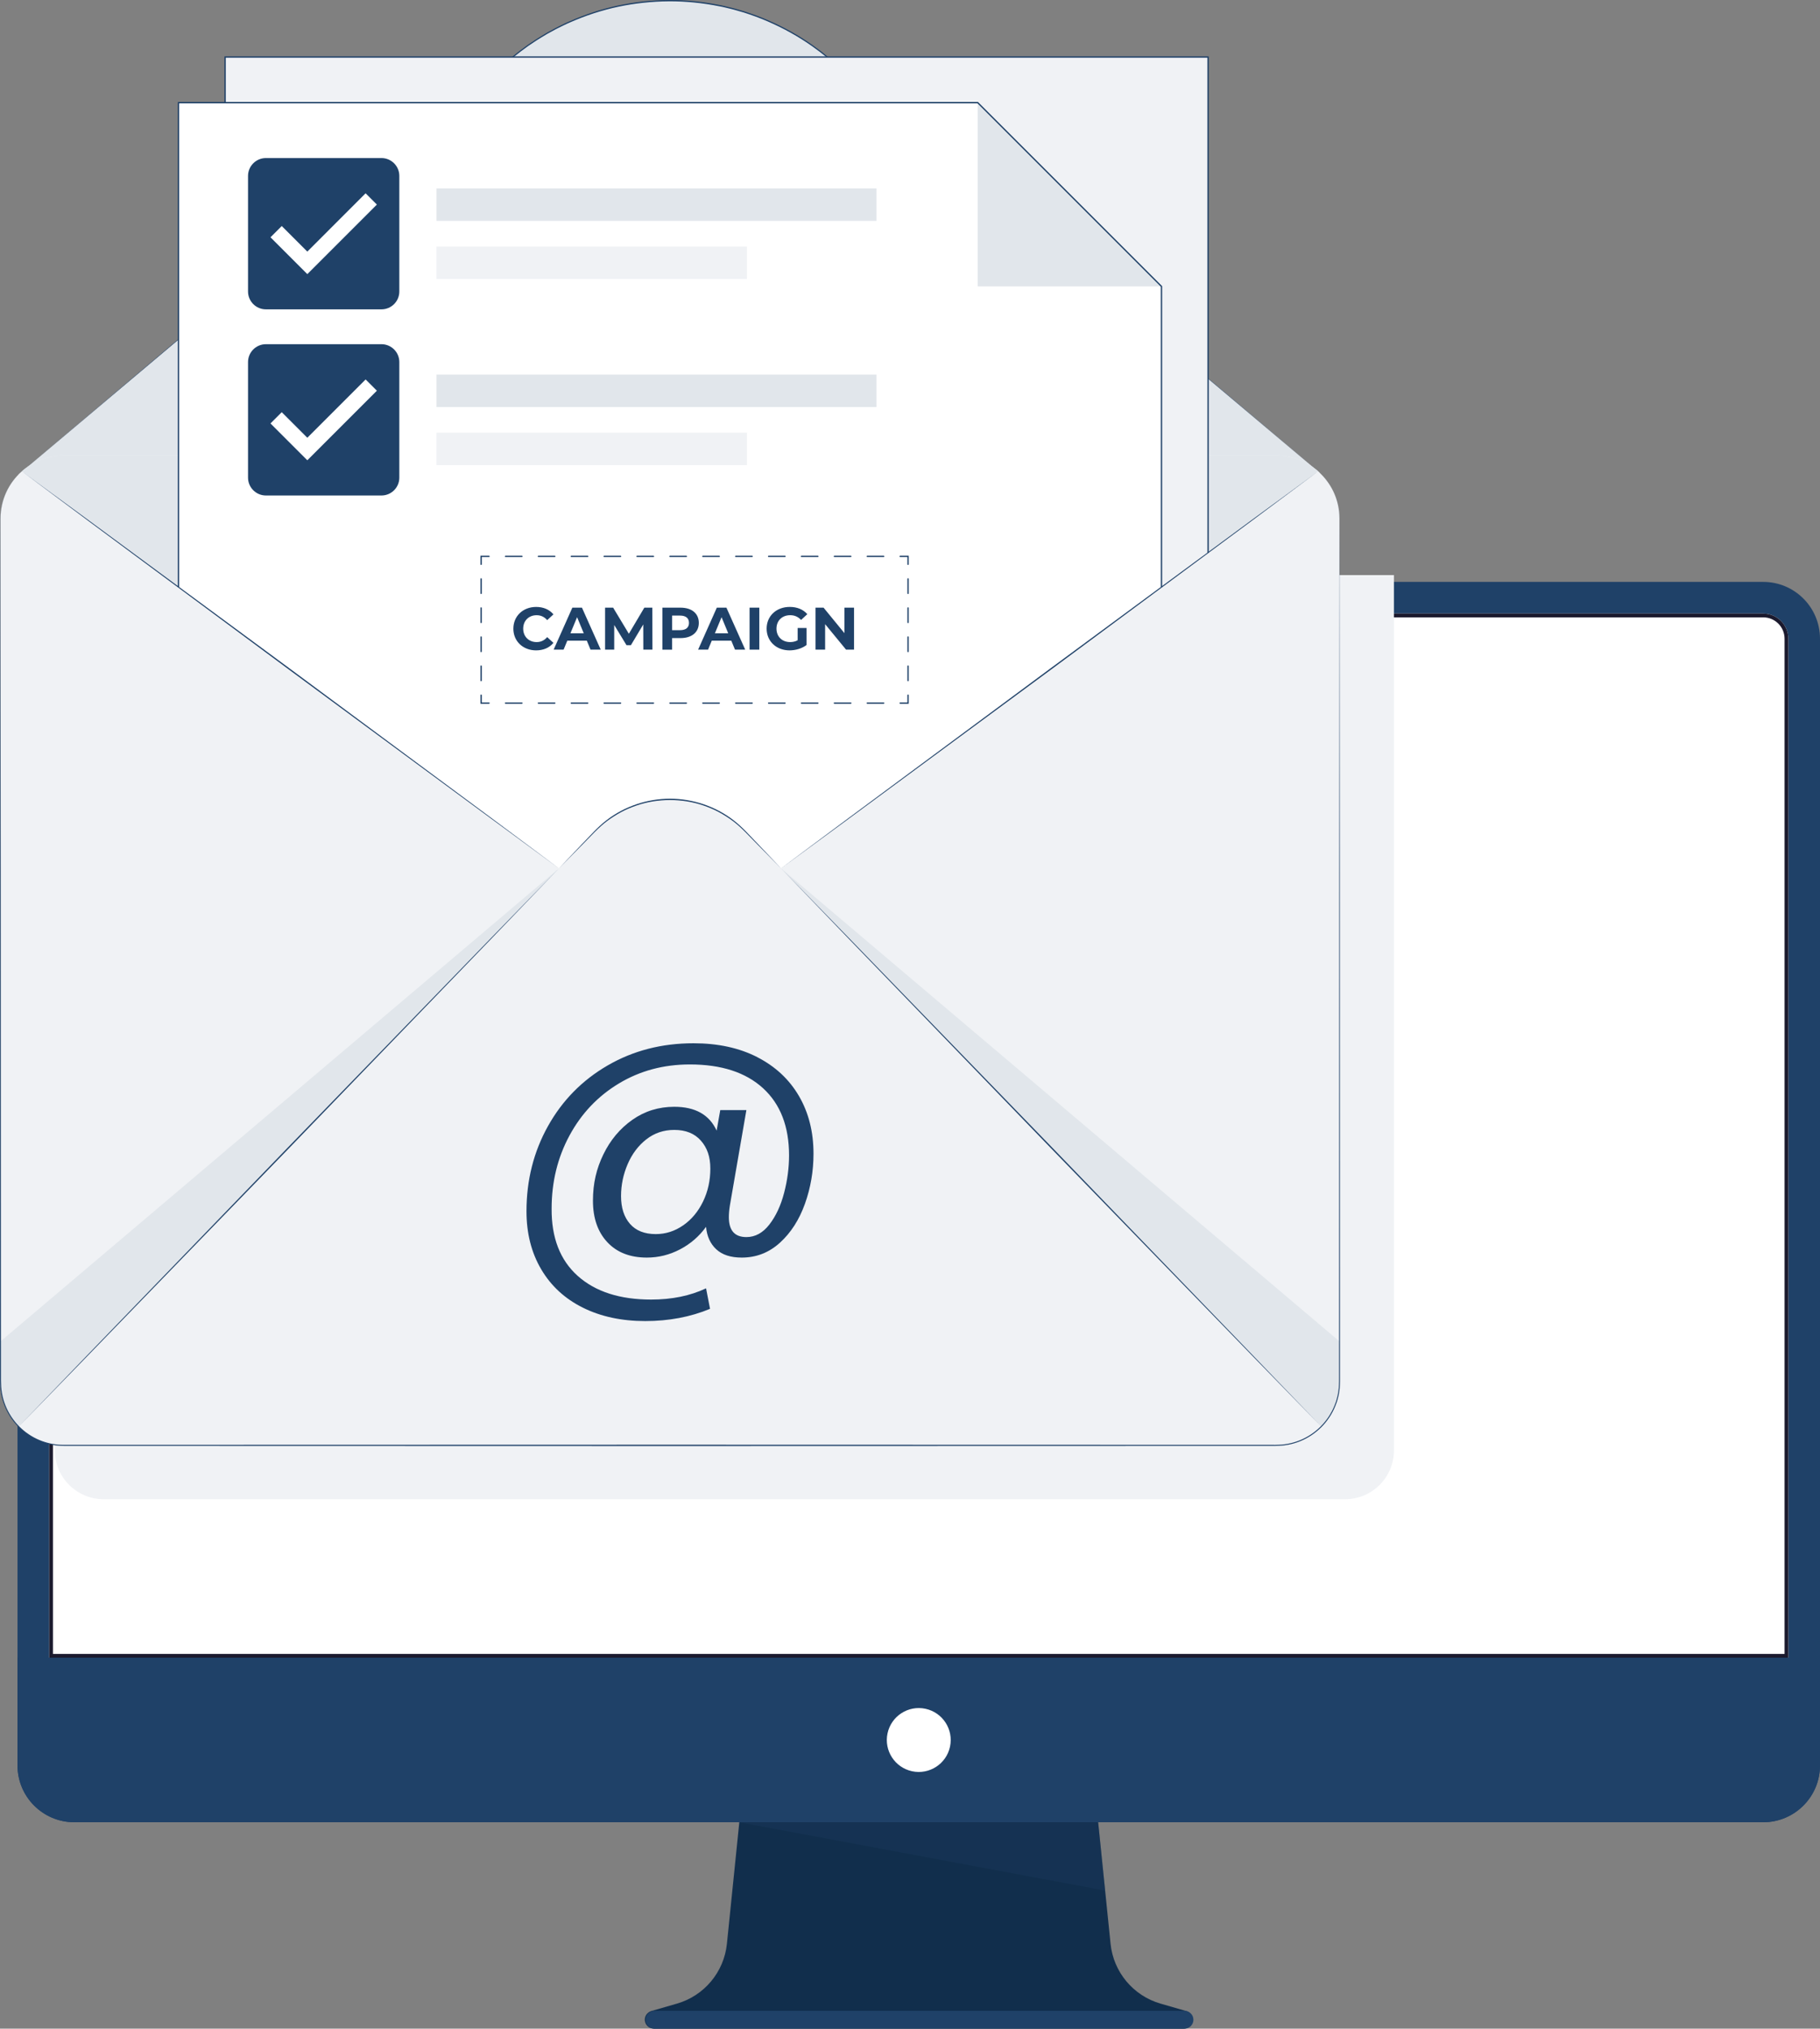
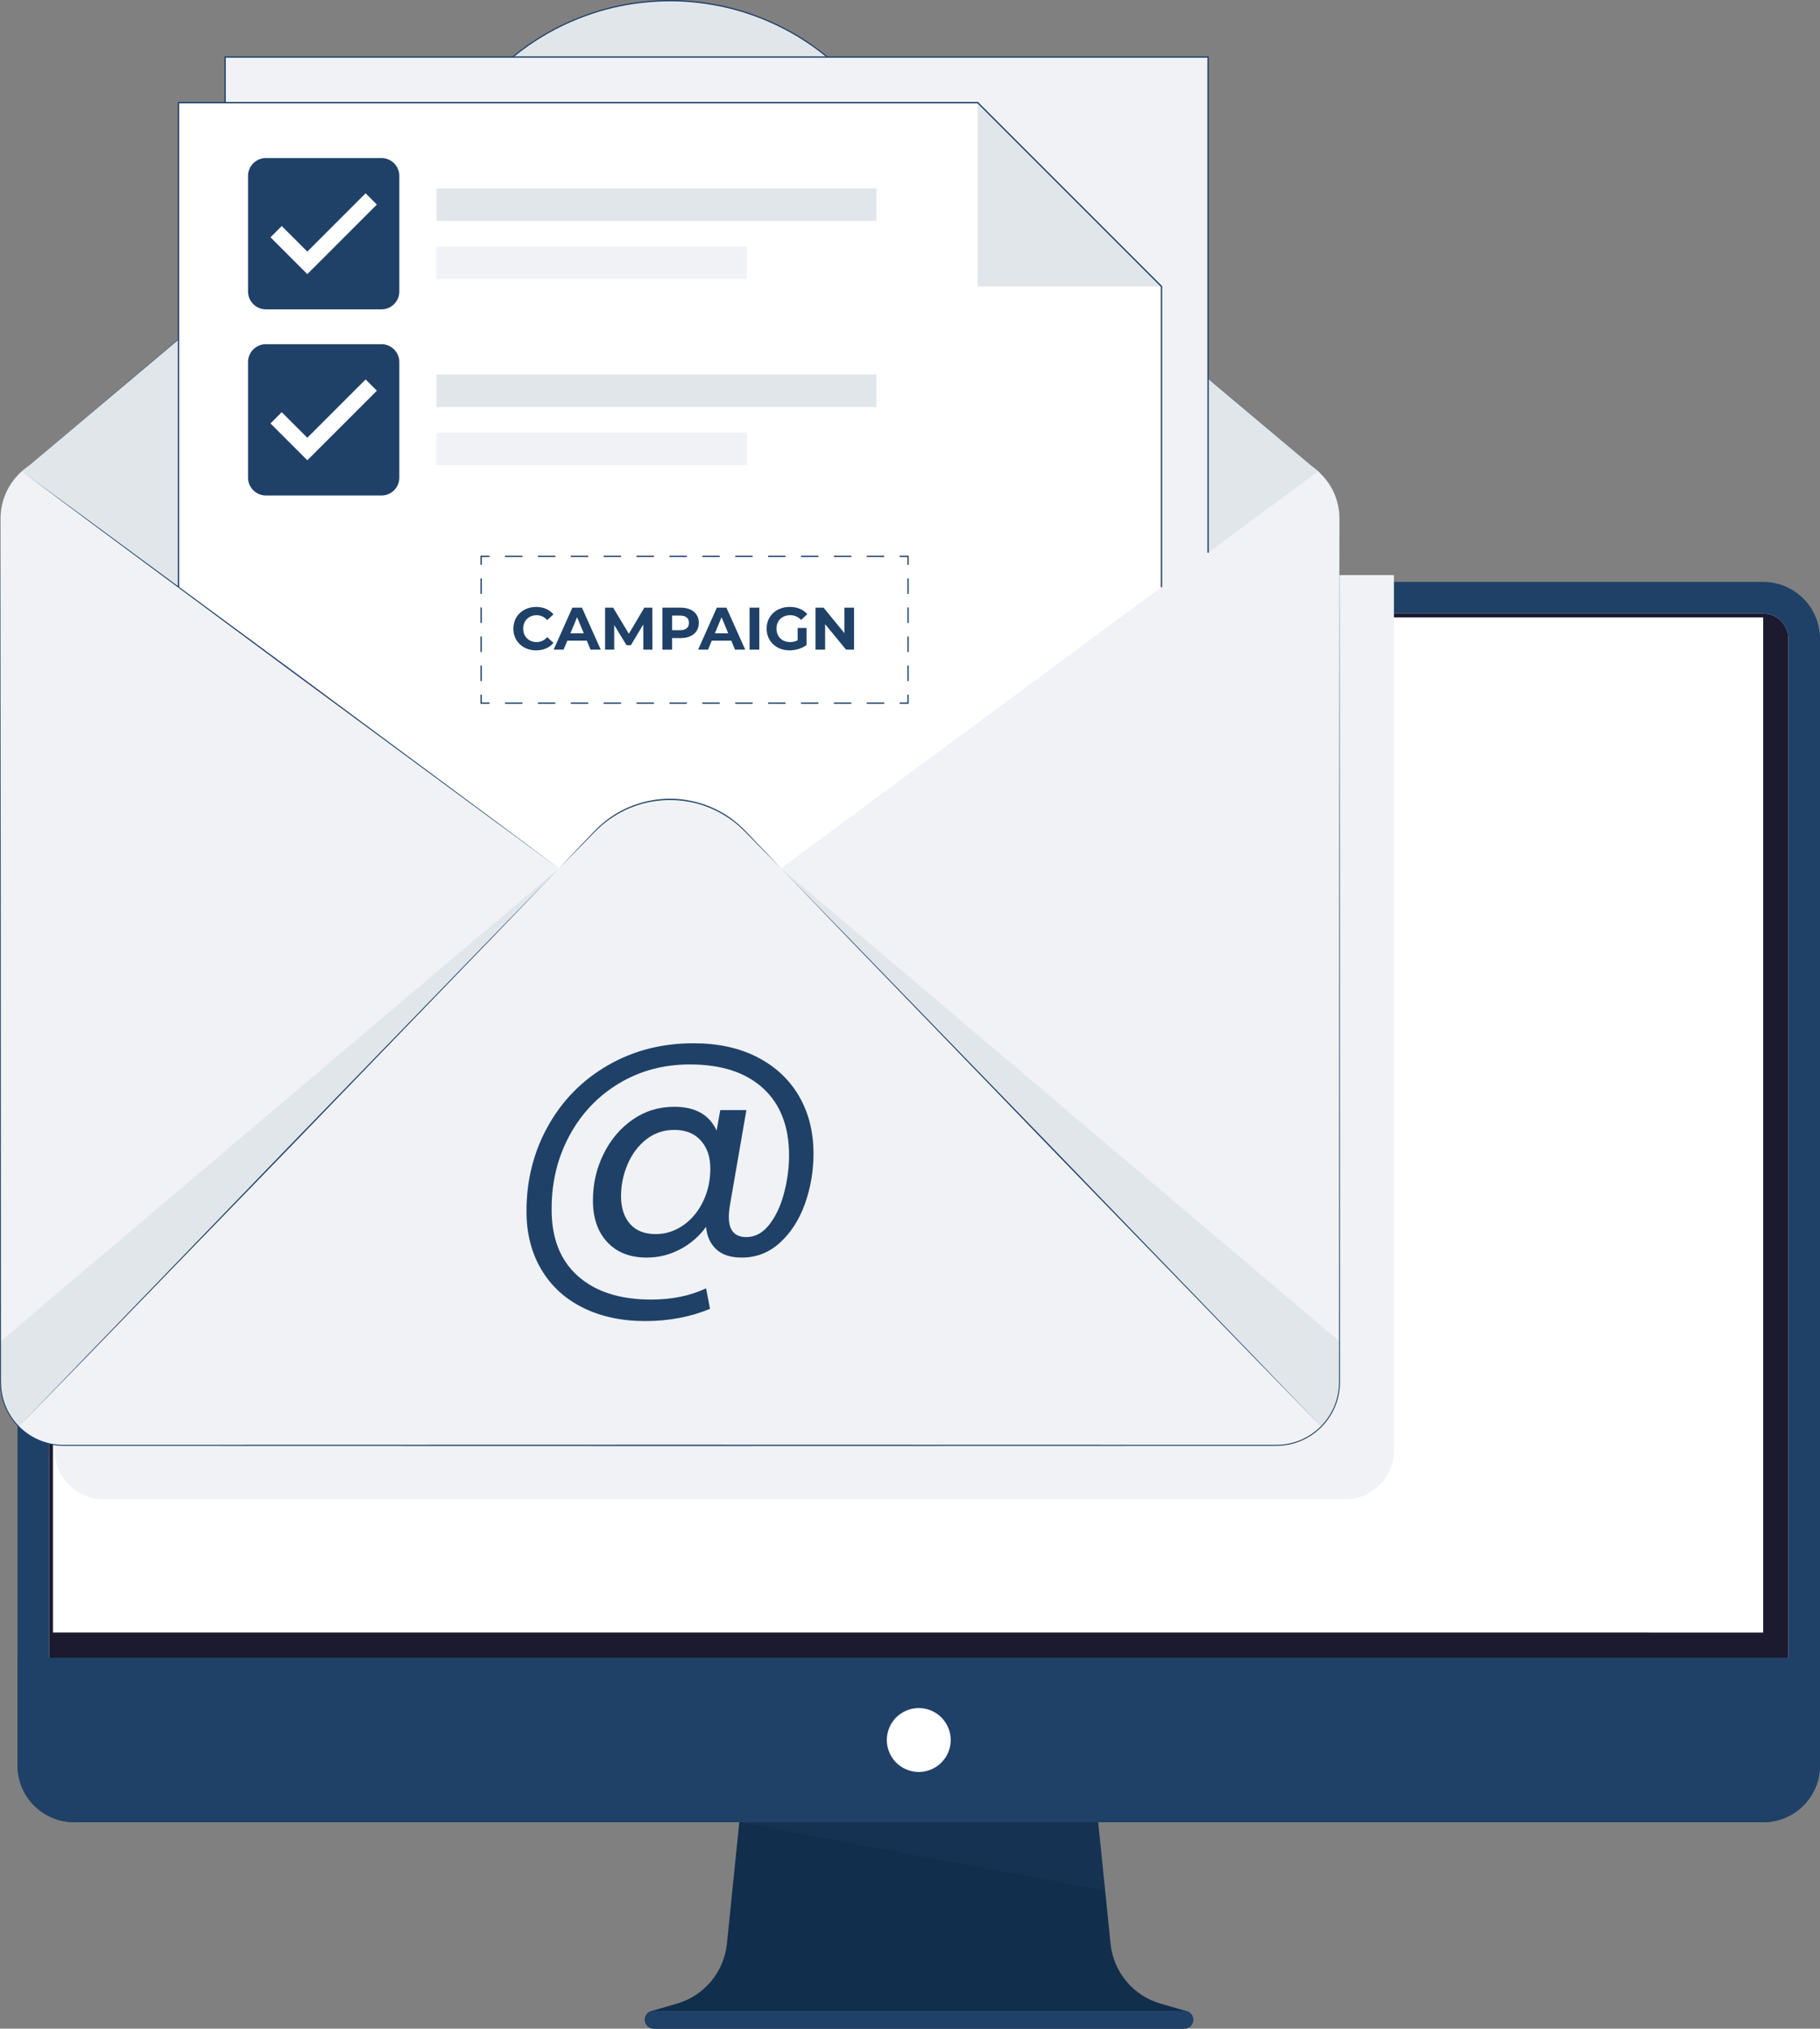
<svg xmlns="http://www.w3.org/2000/svg" viewBox="0 0 1374.78 1532.35">
  <rect x="0" y="0" width="1374.78" height="1532.35" fill="#808080" stroke="none" />
  <defs>
    <style>
	.cls-1{fill:#1f4168;}
	.cls-1,.cls-2,.cls-3,.cls-4,.cls-5,.cls-6,.cls-7{stroke-width:0px;}
	.cls-2{fill:#1f4168;}
	.cls-3{fill:#f0f2f5;}
	.cls-4{fill:#112e4c;}
	.cls-8{isolation:isolate;}
	.cls-5{fill:#e1e6eb;}
	.cls-9{mix-blend-mode:multiply;opacity:.25;}
	.cls-6{fill:#fff;}
	.cls-7{fill:#1b1a2e;}
</style>
  </defs>
  <g class="cls-8">
    <g id="DEKSTOP">
      <path class="cls-4" d="M895.78,1518.96l-19.13-5.52c-20.63-5.95-35.58-23.85-37.76-45.21l-10.28-100.76h-269.24l-10.28,100.76c-2.18,21.36-17.12,39.26-37.76,45.21l-19.13,5.52c-2.67.77-4.75,3.02-5.07,5.78-.48,4.12,2.73,7.61,6.75,7.61h400.2c4.02,0,7.23-3.49,6.75-7.61-.32-2.76-2.4-5.01-5.07-5.78Z" />
      <path class="cls-6" d="M1356.97,493.58v828.81c0,23.09-18.71,41.79-41.79,41.79H72.83c-23.07,0-41.79-18.7-41.79-41.79V493.58c0-23.09,18.71-41.79,41.79-41.79h1242.35c23.07,0,41.79,18.7,41.79,41.79Z" />
      <path class="cls-1" d="M1331.87,463.44c10.48,0,19.01,8.53,19.01,19.01v851.08c0,10.48-8.53,19.01-19.01,19.01H56.14c-10.48,0-19.01-8.53-19.01-19.01V482.45c0-10.48,8.53-19.01,19.01-19.01h1275.73M1331.87,439.53H56.14c-23.69,0-42.91,19.21-42.91,42.91v851.08c0,23.71,19.22,42.91,42.91,42.91h1275.73c23.69,0,42.91-19.21,42.91-42.91V482.45c0-23.71-19.22-42.91-42.91-42.91h0Z" />
      <path class="cls-1" d="M1374.78,1252.15v81.38c0,23.71-19.22,42.91-42.91,42.91H56.14c-23.69,0-42.91-19.21-42.91-42.91v-81.38h1361.55Z" />
      <circle class="cls-6" cx="694" cy="1314.29" r="24.13" transform="translate(-736.34 1718.15) rotate(-77.93)" />
      <circle class="cls-3" cx="694.01" cy="451.79" r="5.55" />
-       <path class="cls-7" d="M1331.87,466.31c8.9,0,16.14,7.24,16.14,16.14v766.83H40V482.45c0-8.9,7.24-16.14,16.14-16.14h1275.73M1331.87,463.44H56.14c-10.48,0-19.01,8.53-19.01,19.01v769.7h1313.74V482.45c0-10.48-8.53-19.01-19.01-19.01h0Z" />
+       <path class="cls-7" d="M1331.87,466.31v766.83H40V482.45c0-8.9,7.24-16.14,16.14-16.14h1275.73M1331.87,463.44H56.14c-10.48,0-19.01,8.53-19.01,19.01v769.7h1313.74V482.45c0-10.48-8.53-19.01-19.01-19.01h0Z" />
      <path class="cls-1" d="M894.75,1532.35h-400.34c-3.72,0-6.73-3.01-6.73-6.73h0c0-3.72,3.01-6.73,6.73-6.73h400.34c3.72,0,6.73,3.01,6.73,6.73h0c0,3.72-3.01,6.73-6.73,6.73Z" />
      <g class="cls-9">
        <polygon class="cls-1" points="558.47 1376.44 829.54 1376.44 834.8 1428.03 558.47 1376.44" />
      </g>
    </g>
    <g id="EMAIL">
      <path class="cls-3" d="M41.45,434.39h1011.48v661.22c0,20.32-16.49,36.81-36.81,36.81H78.26c-20.32,0-36.81-16.49-36.81-36.81V434.39h0Z" />
      <path class="cls-5" d="M13.91,358.48L385.48,44.62c69.65-58.83,171.58-58.84,241.24-.03l370.18,312.54-982.99,1.35Z" />
      <path class="cls-3" d="M1011.83,391.79v652.29c0,13.06-5.24,24.89-13.75,33.5-8.64,8.77-20.67,14.21-33.95,14.21H48.05c-13.28,0-25.31-5.44-33.96-14.21-8.5-8.61-13.75-20.44-13.75-33.5V391.79c0-14.24,6.24-27.03,16.15-35.77,8.41-7.43,19.46-11.93,31.56-11.93h916.08c12.1,0,23.15,4.5,31.55,11.94,9.9,8.73,16.15,21.51,16.15,35.76Z" />
      <path class="cls-5" d="M995.69,356.03l-405.7,299.9-30.99-32.02c-28.93-29.88-76.85-29.88-105.79,0l-30.99,32.02L16.49,356.02c8.41-7.43,19.46-11.93,31.56-11.93h916.08c12.1,0,23.15,4.5,31.55,11.94Z" />
      <path class="cls-5" d="M1011.83,1013.24v30.84c0,13.06-5.24,24.89-13.74,33.5l-408.11-421.65,421.85,357.31Z" />
      <path class="cls-5" d="M422.2,655.93L14.1,1077.58c-8.5-8.61-13.74-20.44-13.74-33.5v-30.84l421.85-357.31Z" />
      <path class="cls-1" d="M996.9,357.13c4.63,4.37,8.38,9.68,10.95,15.52,2.57,5.83,3.93,12.19,4,18.57l.05,38.22.06,76.44.12,152.88.09,305.77.02,76.44c0,1.59.03,3.18-.08,4.79-.1,1.6-.09,3.21-.4,4.79-.26,1.58-.41,3.19-.88,4.73-.41,1.55-.73,3.13-1.35,4.61-2.11,6.06-5.46,11.68-9.77,16.43-4.31,4.75-9.57,8.64-15.39,11.34-5.82,2.71-12.19,4.21-18.6,4.41-1.61.12-3.19.07-4.79.08h-4.78s-9.56,0-9.56,0h-19.11s-38.22.02-38.22.02l-76.44.02-305.77.08-305.77-.08-152.88-.04c-6.42,0-12.85-1.21-18.78-3.68-5.94-2.45-11.36-6.13-15.84-10.72-4.49-4.58-8.06-10.07-10.4-16.04-1.17-2.99-2.06-6.09-2.6-9.25-.59-3.16-.73-6.38-.77-9.57l.02-76.44.09-305.77.12-152.88.06-76.44.03-38.22c-.11-6.37.94-12.78,3.29-18.71,2.32-5.93,5.85-11.39,10.3-15.95-4.44,4.57-7.96,10.02-10.27,15.96-2.33,5.93-3.38,12.33-3.25,18.7l.03,38.22.06,76.44.12,152.88.09,305.77.02,76.44c.05,3.18.18,6.33.77,9.45.54,3.11,1.41,6.17,2.57,9.11,2.31,5.88,5.83,11.28,10.26,15.8,4.42,4.52,9.76,8.14,15.61,10.55,5.84,2.43,12.16,3.62,18.49,3.61l152.88-.04,305.77-.08,305.77.08,76.44.02h38.22s19.11.02,19.11.02h9.56s4.78,0,4.78,0c1.59,0,3.19.04,4.76-.08,6.31-.19,12.59-1.67,18.31-4.34,5.73-2.66,10.92-6.48,15.16-11.16,4.25-4.68,7.55-10.21,9.63-16.18.61-1.46.92-3.02,1.33-4.54.46-1.52.61-3.1.87-4.66.31-1.56.3-3.14.4-4.72.12-1.57.08-3.17.09-4.76l.02-76.44.09-305.77.12-152.88.06-76.44.02-38.22c-.06-6.36-1.4-12.72-3.96-18.55-2.55-5.84-6.29-11.15-10.92-15.53Z" />
      <polygon class="cls-1" points="998.08 1077.58 946.9 1025.04 895.82 972.4 793.67 867.1 691.77 761.57 640.82 708.8 589.98 655.93 641.17 708.46 692.25 761.11 794.39 866.41 896.3 971.94 947.25 1024.7 998.08 1077.58" />
      <polygon class="cls-1" points="14.09 1077.58 64.93 1024.7 115.88 971.93 217.79 866.41 319.94 761.11 371.02 708.46 422.21 655.93 371.37 708.8 320.42 761.57 218.51 867.1 116.36 972.4 65.28 1025.04 14.09 1077.58" />
      <path class="cls-2" d="M572.04,798.54c13.65,6.99,24.14,16.78,31.47,29.35,7.33,12.58,10.99,27.1,10.99,43.59,0,13.16-2.17,25.77-6.49,37.85-4.33,12.08-10.62,21.86-18.86,29.35-8.24,7.49-17.86,11.24-28.85,11.24-8.33,0-14.74-2.08-19.23-6.24-4.5-4.16-7.08-9.82-7.74-16.99-5.16,7.16-11.7,12.83-19.61,16.99-7.91,4.16-16.28,6.24-25.1,6.24-12.66,0-22.61-3.87-29.85-11.62-7.24-7.74-10.87-18.19-10.87-31.35s2.62-24.14,7.87-34.97c5.25-10.82,12.53-19.52,21.86-26.1,9.32-6.58,19.9-9.87,31.72-9.87,15.82,0,26.48,5.99,31.97,17.99l2.75-15.49h19.73l-12.49,72.19c-.5,3.17-.75,6.08-.75,8.74,0,9.99,4.41,14.99,13.24,14.99,6.66,0,12.45-3.16,17.36-9.49,4.91-6.33,8.62-14.28,11.12-23.86,2.5-9.57,3.75-19.02,3.75-28.35,0-21.81-6.54-38.72-19.61-50.71-13.08-11.99-31.52-17.99-55.33-17.99-19.82,0-37.68,4.79-53.58,14.36-15.91,9.58-28.35,22.69-37.34,39.34-8.99,16.65-13.49,35.06-13.49,55.21-.17,21.98,6.41,38.93,19.73,50.83,13.32,11.9,31.81,17.86,55.46,17.86,15.65,0,29.48-2.83,41.47-8.49l3,15.49c-14.82,6.16-31.14,9.24-48.96,9.24s-33.52-3.37-47.09-10.12c-13.58-6.74-24.07-16.4-31.48-28.98-7.41-12.57-11.12-27.19-11.12-43.84,0-23.48,5.41-44.92,16.24-64.32,10.82-19.4,25.85-34.68,45.09-45.84,19.23-11.15,40.84-16.74,64.82-16.74,18.49,0,34.56,3.5,48.21,10.49ZM516.08,925.56c6.33-4.41,11.32-10.41,14.99-17.99,3.66-7.58,5.5-15.86,5.5-24.86s-2.37-15.69-7.12-21.11c-4.75-5.41-11.45-8.12-20.11-8.12-7.99,0-15.03,2.37-21.11,7.12-6.08,4.75-10.78,10.99-14.11,18.74-3.33,7.74-5,15.78-5,24.11,0,8.83,2.25,15.82,6.74,20.98,4.5,5.16,10.99,7.74,19.48,7.74,7.49,0,14.4-2.21,20.73-6.62Z" />
      <path class="cls-1" d="M13.91,358.48l235.28-199.18,117.69-99.53,14.71-12.44,3.68-3.11,3.76-3.03c2.47-2.07,5.09-3.94,7.68-5.85l1.94-1.43,2.01-1.34,4.01-2.68c2.7-1.75,5.49-3.37,8.23-5.04l4.24-2.32c1.42-.76,2.81-1.58,4.27-2.26,2.9-1.39,5.75-2.91,8.72-4.13,11.77-5.2,24.06-9.27,36.66-11.96C479.4,1.51,492.26.11,505.14,0c12.88-.09,25.76,1.26,38.38,3.79l2.37.47c.79.16,1.57.37,2.35.55l4.69,1.13c1.57.35,3.1.86,4.65,1.29,1.54.45,3.1.88,4.64,1.35,6.12,2,12.19,4.15,18.08,6.76,11.81,5.12,23.13,11.4,33.64,18.83l3.89,2.86c1.29.96,2.61,1.89,3.84,2.92,2.49,2.03,5.04,4.01,7.47,6.11l14.71,12.44,117.72,99.5,235.33,199.12-235.76-198.62-117.83-99.37-14.73-12.42c-2.44-2.1-4.96-4.06-7.45-6.08-1.23-1.03-2.54-1.95-3.83-2.9l-3.87-2.84c-10.48-7.38-21.74-13.62-33.5-18.7-5.86-2.59-11.91-4.72-18-6.71-1.53-.47-3.08-.89-4.61-1.34-1.55-.42-3.07-.93-4.63-1.28l-4.67-1.12c-.78-.18-1.55-.39-2.34-.55l-2.36-.46c-12.56-2.51-25.37-3.83-38.18-3.74-12.81.09-25.61,1.47-38.14,4.11-12.53,2.66-24.77,6.69-36.49,11.86-2.96,1.22-5.8,2.72-8.69,4.11-1.45.67-2.84,1.48-4.25,2.24l-4.22,2.3c-2.74,1.66-5.51,3.27-8.2,5.01l-4,2.67-2,1.33-1.94,1.42c-2.58,1.9-5.19,3.76-7.65,5.82l-3.74,3.02-3.68,3.1-14.73,12.42-117.8,99.4L13.91,358.48Z" />
      <polygon class="cls-3" points="853.11 461.87 170.06 448.31 170.06 43.08 912.56 43.08 912.56 417.49 853.11 461.87" />
      <polygon class="cls-2" points="170.55 448.31 169.55 448.31 169.55 42.58 913.06 42.58 913.06 417.49 912.06 417.49 912.06 43.58 170.55 43.58 170.55 448.31" />
      <path class="cls-6" d="M877.34,216.33v227.19l-287.37,212.42-27.22-28.12c-31-32.02-82.34-32.02-113.34,0l-27.22,28.12-287.37-212.42V77.54h603.71l138.79,138.79Z" />
      <polygon class="cls-5" points="877.34 216.33 738.55 216.33 738.55 77.54 877.34 216.33" />
      <polygon class="cls-2" points="877.84 443.52 876.84 443.52 876.84 216.54 738.34 78.04 135.34 78.04 135.34 443.52 134.34 443.52 134.34 77.04 738.76 77.04 877.84 216.13 877.84 443.52" />
      <path class="cls-2" d="M288.15,233.67h-87.3c-7.44,0-13.49-6.05-13.49-13.49v-87.3c0-7.44,6.05-13.49,13.49-13.49h87.3c7.44,0,13.49,6.05,13.49,13.49v87.3c0,7.44-6.05,13.49-13.49,13.49Z" />
      <polygon class="cls-6" points="232.14 207.06 204.32 179.24 212.82 170.73 232.14 190.05 276.17 146.01 284.68 154.52 232.14 207.06" />
      <rect class="cls-5" x="329.67" y="142.34" width="332.37" height="24.51" />
      <rect class="cls-3" x="329.67" y="186.22" width="234.59" height="24.51" />
      <path class="cls-2" d="M288.15,374.27h-87.3c-7.44,0-13.49-6.05-13.49-13.49v-87.3c0-7.44,6.05-13.49,13.49-13.49h87.3c7.44,0,13.49,6.05,13.49,13.49v87.3c0,7.44-6.05,13.49-13.49,13.49Z" />
      <polygon class="cls-6" points="232.14 347.66 204.32 319.84 212.82 311.34 232.14 330.65 276.17 286.62 284.68 295.12 232.14 347.66" />
      <rect class="cls-5" x="329.67" y="282.94" width="332.37" height="24.51" />
      <rect class="cls-3" x="329.67" y="326.83" width="234.59" height="24.51" />
      <path class="cls-2" d="M686.44,531.58h-6.5c-.28,0-.5-.22-.5-.5s.22-.5.5-.5h5.5v-5.5c0-.28.22-.5.5-.5s.5.22.5.5v6.5Z" />
      <path class="cls-2" d="M667.52,531.58h-12.42c-.28,0-.5-.22-.5-.5s.22-.5.5-.5h12.42c.28,0,.5.22.5.5s-.22.5-.5.5ZM642.68,531.58h-12.42c-.28,0-.5-.22-.5-.5s.22-.5.5-.5h12.42c.28,0,.5.22.5.5s-.22.5-.5.5ZM617.84,531.58h-12.42c-.28,0-.5-.22-.5-.5s.22-.5.5-.5h12.42c.28,0,.5.22.5.5s-.22.5-.5.5ZM592.99,531.58h-12.42c-.28,0-.5-.22-.5-.5s.22-.5.5-.5h12.42c.28,0,.5.22.5.5s-.22.5-.5.5ZM568.15,531.58h-12.42c-.28,0-.5-.22-.5-.5s.22-.5.5-.5h12.42c.28,0,.5.22.5.5s-.22.5-.5.5ZM543.31,531.58h-12.42c-.28,0-.5-.22-.5-.5s.22-.5.5-.5h12.42c.28,0,.5.22.5.5s-.22.5-.5.5ZM518.46,531.58h-12.42c-.28,0-.5-.22-.5-.5s.22-.5.5-.5h12.42c.28,0,.5.22.5.5s-.22.5-.5.5ZM493.62,531.58h-12.42c-.28,0-.5-.22-.5-.5s.22-.5.5-.5h12.42c.28,0,.5.22.5.5s-.22.5-.5.5ZM468.78,531.58h-12.42c-.28,0-.5-.22-.5-.5s.22-.5.5-.5h12.42c.28,0,.5.22.5.5s-.22.5-.5.5ZM443.94,531.58h-12.42c-.28,0-.5-.22-.5-.5s.22-.5.5-.5h12.42c.28,0,.5.22.5.5s-.22.5-.5.5ZM419.09,531.58h-12.42c-.28,0-.5-.22-.5-.5s.22-.5.5-.5h12.42c.28,0,.5.22.5.5s-.22.5-.5.5ZM394.25,531.58h-12.42c-.28,0-.5-.22-.5-.5s.22-.5.5-.5h12.42c.28,0,.5.22.5.5s-.22.5-.5.5Z" />
      <path class="cls-2" d="M369.41,531.58h-6.5v-6.5c0-.28.22-.5.5-.5s.5.22.5.5v5.5h5.5c.28,0,.5.22.5.5s-.22.5-.5.5Z" />
      <path class="cls-2" d="M363.41,514.6c-.28,0-.5-.22-.5-.5v-10.98c0-.28.22-.5.5-.5s.5.22.5.5v10.98c0,.28-.22.5-.5.5ZM363.41,492.64c-.28,0-.5-.22-.5-.5v-10.98c0-.28.22-.5.5-.5s.5.22.5.5v10.98c0,.28-.22.5-.5.5ZM363.41,470.69c-.28,0-.5-.22-.5-.5v-10.98c0-.28.22-.5.5-.5s.5.22.5.5v10.98c0,.28-.22.5-.5.5ZM363.41,448.73c-.28,0-.5-.22-.5-.5v-10.98c0-.28.22-.5.5-.5s.5.22.5.5v10.98c0,.28-.22.5-.5.5Z" />
      <path class="cls-2" d="M363.41,426.77c-.28,0-.5-.22-.5-.5v-6.5h6.5c.28,0,.5.22.5.5s-.22.5-.5.5h-5.5v5.5c0,.28-.22.5-.5.5Z" />
      <path class="cls-2" d="M667.52,420.77h-12.42c-.28,0-.5-.22-.5-.5s.22-.5.5-.5h12.42c.28,0,.5.22.5.5s-.22.5-.5.5ZM642.68,420.77h-12.42c-.28,0-.5-.22-.5-.5s.22-.5.5-.5h12.42c.28,0,.5.22.5.5s-.22.5-.5.5ZM617.83,420.77h-12.42c-.28,0-.5-.22-.5-.5s.22-.5.5-.5h12.42c.28,0,.5.22.5.5s-.22.5-.5.5ZM592.99,420.77h-12.42c-.28,0-.5-.22-.5-.5s.22-.5.5-.5h12.42c.28,0,.5.22.5.5s-.22.5-.5.5ZM568.15,420.77h-12.42c-.28,0-.5-.22-.5-.5s.22-.5.5-.5h12.42c.28,0,.5.22.5.5s-.22.5-.5.5ZM543.31,420.77h-12.42c-.28,0-.5-.22-.5-.5s.22-.5.5-.5h12.42c.28,0,.5.22.5.5s-.22.5-.5.5ZM518.46,420.77h-12.42c-.28,0-.5-.22-.5-.5s.22-.5.5-.5h12.42c.28,0,.5.22.5.5s-.22.5-.5.5ZM493.62,420.77h-12.42c-.28,0-.5-.22-.5-.5s.22-.5.5-.5h12.42c.28,0,.5.22.5.5s-.22.5-.5.5ZM468.78,420.77h-12.42c-.28,0-.5-.22-.5-.5s.22-.5.5-.5h12.42c.28,0,.5.22.5.5s-.22.5-.5.5ZM443.94,420.77h-12.42c-.28,0-.5-.22-.5-.5s.22-.5.5-.5h12.42c.28,0,.5.22.5.5s-.22.5-.5.5ZM419.09,420.77h-12.42c-.28,0-.5-.22-.5-.5s.22-.5.5-.5h12.42c.28,0,.5.22.5.5s-.22.5-.5.5ZM394.25,420.77h-12.42c-.28,0-.5-.22-.5-.5s.22-.5.5-.5h12.42c.28,0,.5.22.5.5s-.22.5-.5.5Z" />
      <path class="cls-2" d="M685.94,426.77c-.28,0-.5-.22-.5-.5v-5.5h-5.5c-.28,0-.5-.22-.5-.5s.22-.5.5-.5h6.5v6.5c0,.28-.22.5-.5.5Z" />
      <path class="cls-2" d="M685.94,514.6c-.28,0-.5-.22-.5-.5v-10.98c0-.28.22-.5.5-.5s.5.22.5.5v10.98c0,.28-.22.5-.5.5ZM685.94,492.64c-.28,0-.5-.22-.5-.5v-10.98c0-.28.22-.5.5-.5s.5.22.5.5v10.98c0,.28-.22.5-.5.5ZM685.94,470.69c-.28,0-.5-.22-.5-.5v-10.98c0-.28.22-.5.5-.5s.5.22.5.5v10.98c0,.28-.22.5-.5.5ZM685.94,448.73c-.28,0-.5-.22-.5-.5v-10.98c0-.28.22-.5.5-.5s.5.22.5.5v10.98c0,.28-.22.5-.5.5Z" />
      <polygon class="cls-1" points="422.21 655.92 371.35 618.62 320.59 581.21 219.06 506.36 117.72 431.28 67.06 393.71 16.49 356.02 67.36 393.3 118.13 430.72 219.64 505.58 320.97 580.69 371.63 618.25 422.21 655.92" />
-       <polygon class="cls-1" points="995.69 356.03 945.12 393.72 894.46 431.28 793.12 506.37 691.6 581.21 640.83 618.63 589.98 655.92 640.55 618.25 691.21 580.69 792.54 505.58 894.05 430.72 944.82 393.31 995.69 356.03" />
      <path class="cls-1" d="M589.98,655.93l-17.97-18.22c-6.04-6.02-11.66-12.51-18.48-17.59-3.41-2.53-7-4.8-10.74-6.8-3.74-2-7.68-3.62-11.69-4.98-8.03-2.74-16.53-4-25-4.05-8.47.05-16.97,1.31-25,4.05-4.01,1.36-7.95,2.98-11.69,4.98-3.74,2-7.33,4.27-10.74,6.8-6.82,5.08-12.44,11.57-18.48,17.59l-17.97,18.22,17.62-18.56,8.85-9.24c2.98-3.07,6.12-6,9.52-8.61,13.59-10.5,30.73-16.18,47.9-16.22,17.16.04,34.31,5.72,47.9,16.22,3.4,2.61,6.54,5.54,9.52,8.61l8.85,9.24,17.62,18.56Z" />
      <path class="cls-2" d="M387.78,474.86c0-9.56,7.34-16.41,17.22-16.41,5.48,0,10.06,1.99,13.05,5.62l-4.71,4.35c-2.13-2.45-4.8-3.72-7.98-3.72-5.94,0-10.15,4.17-10.15,10.15s4.22,10.15,10.15,10.15c3.17,0,5.85-1.27,7.98-3.76l4.71,4.35c-2.99,3.67-7.57,5.67-13.1,5.67-9.84,0-17.18-6.84-17.18-16.41Z" />
      <path class="cls-2" d="M443.26,483.92h-14.73l-2.81,6.8h-7.52l14.14-31.73h7.25l14.19,31.73h-7.71l-2.81-6.8ZM440.95,478.35l-5.03-12.15-5.03,12.15h10.06Z" />
      <path class="cls-2" d="M485.95,490.72l-.05-19.04-9.34,15.68h-3.31l-9.29-15.27v18.63h-6.89v-31.73h6.07l11.88,19.72,11.69-19.72h6.03l.09,31.73h-6.89Z" />
      <path class="cls-2" d="M527.87,470.51c0,7.07-5.3,11.47-13.78,11.47h-6.39v8.75h-7.34v-31.73h13.73c8.48,0,13.78,4.4,13.78,11.51ZM520.44,470.51c0-3.49-2.27-5.53-6.75-5.53h-5.98v11.01h5.98c4.49,0,6.75-2.04,6.75-5.48Z" />
      <path class="cls-2" d="M552.39,483.92h-14.73l-2.81,6.8h-7.52l14.14-31.73h7.25l14.19,31.73h-7.71l-2.81-6.8ZM550.08,478.35l-5.03-12.15-5.03,12.15h10.06Z" />
      <path class="cls-2" d="M566.21,458.99h7.34v31.73h-7.34v-31.73Z" />
      <path class="cls-2" d="M602.52,474.36h6.71v12.87c-3.49,2.63-8.29,4.03-12.83,4.03-9.97,0-17.31-6.84-17.31-16.41s7.34-16.41,17.45-16.41c5.57,0,10.2,1.9,13.28,5.48l-4.71,4.35c-2.31-2.45-4.99-3.58-8.2-3.58-6.16,0-10.38,4.12-10.38,10.15s4.22,10.15,10.29,10.15c1.99,0,3.85-.36,5.71-1.36v-9.29Z" />
      <path class="cls-2" d="M645.12,458.99v31.73h-6.03l-15.82-19.26v19.26h-7.25v-31.73h6.07l15.77,19.26v-19.26h7.25Z" />
    </g>
  </g>
</svg>